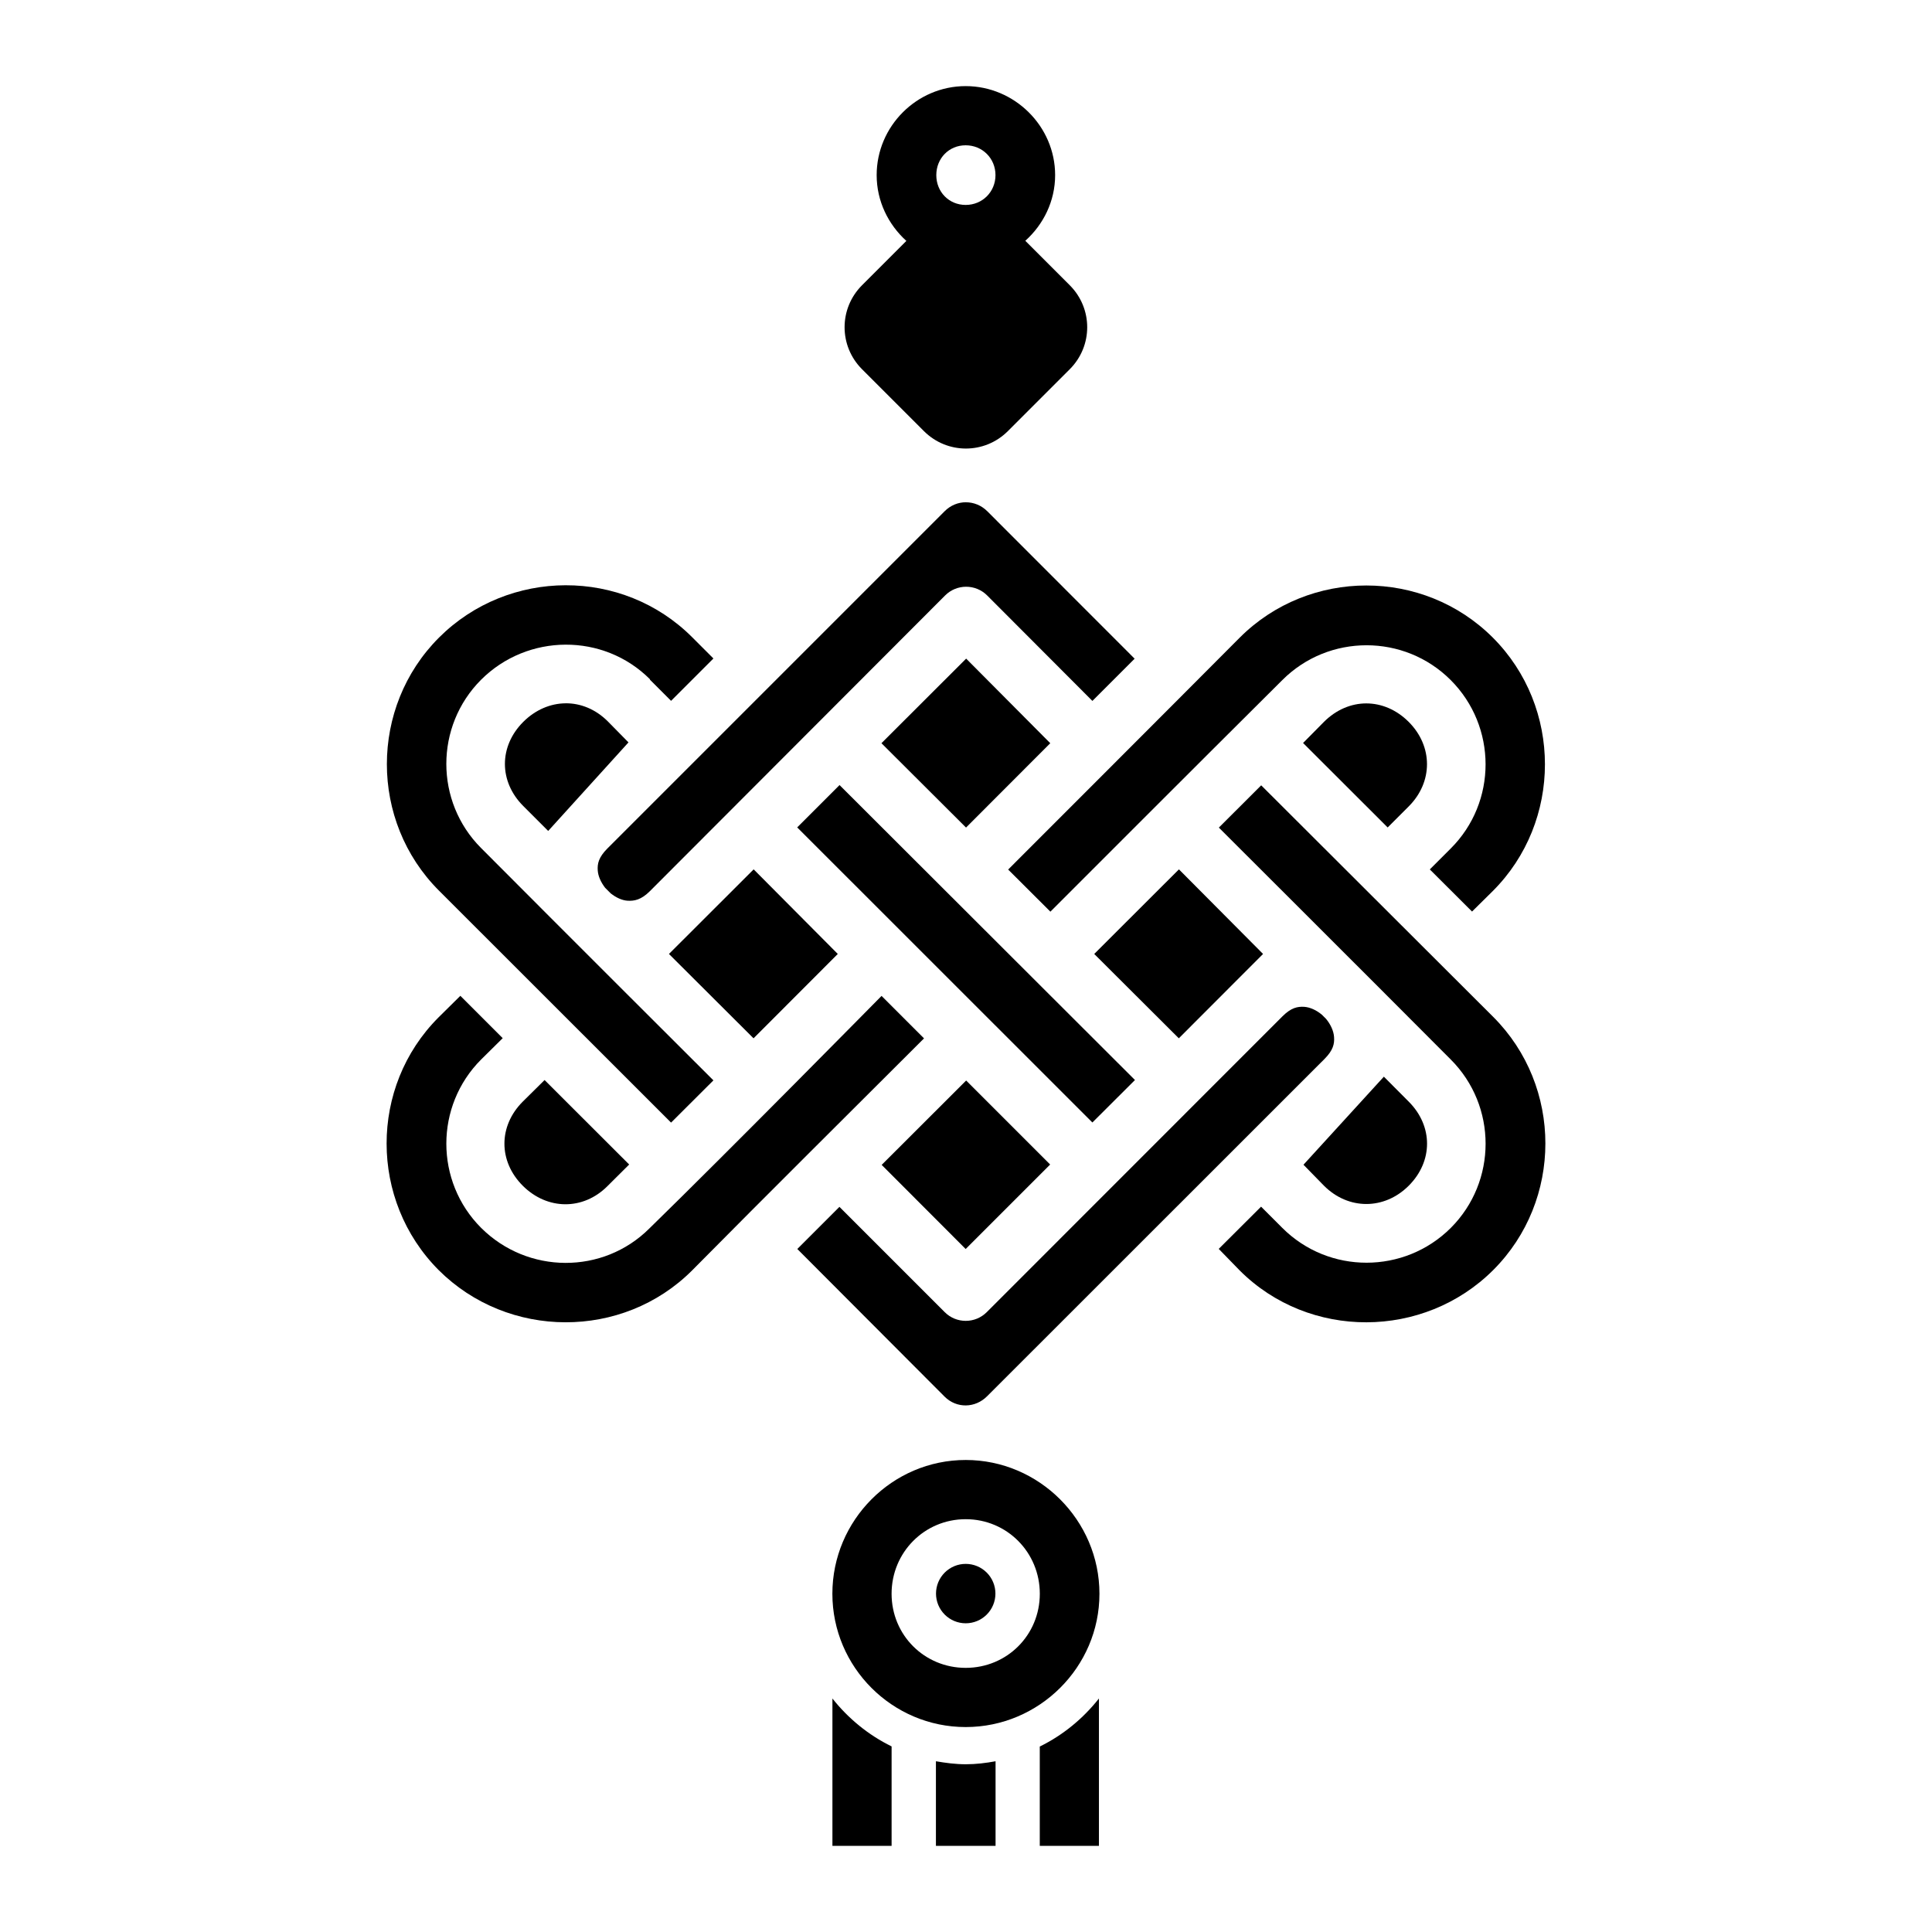
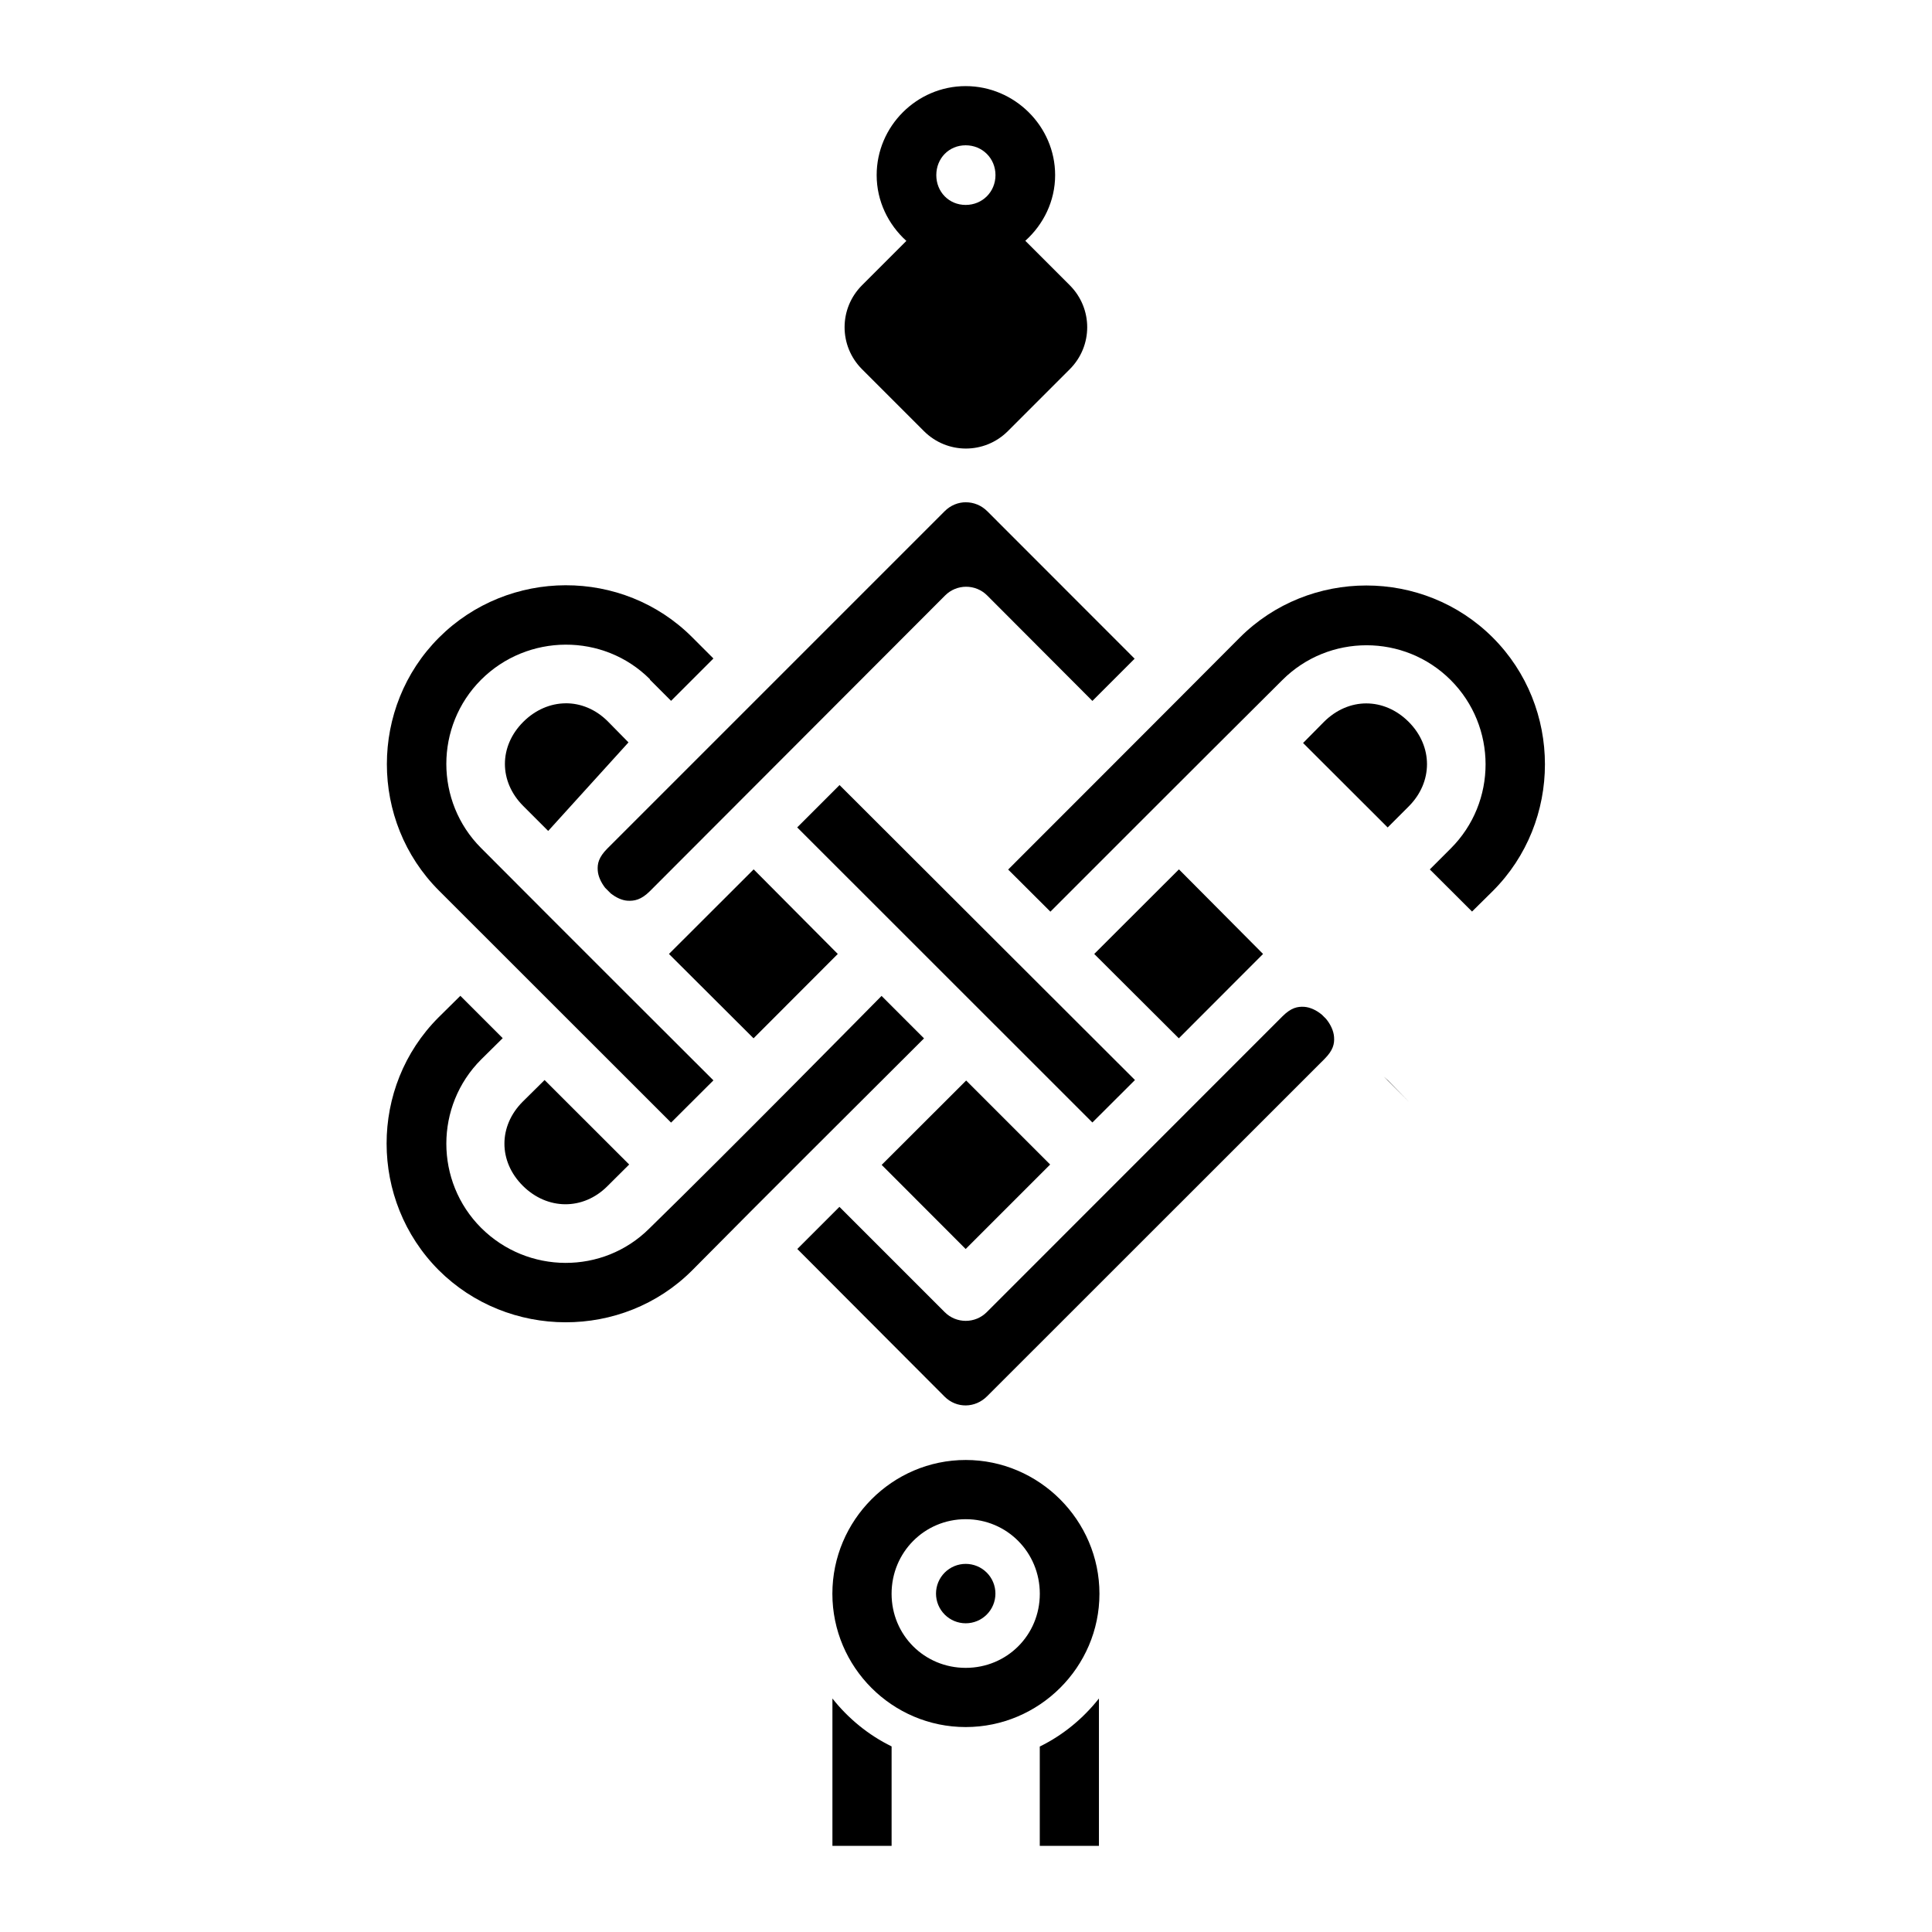
<svg xmlns="http://www.w3.org/2000/svg" fill="#000000" width="800px" height="800px" version="1.1" viewBox="144 144 512 512">
  <g>
    <path d="m399.91 166.82c-12.949 0-23.586 10.637-23.586 23.586 0 6.906 3.082 13.105 7.871 17.438l-11.746 11.746c-6.168 6.168-6.168 16.094 0 22.262l16.391 16.391c6.168 6.168 16.094 6.168 22.262 0l16.391-16.391c6.168-6.168 6.168-16.094 0-22.262l-11.777-11.777c4.809-4.324 7.902-10.512 7.902-17.406 0-12.949-10.758-23.586-23.707-23.586zm0 15.684c4.438 0 7.902 3.465 7.902 7.902s-3.465 7.902-7.902 7.902c-4.445 0-7.781-3.465-7.781-7.902s3.34-7.902 7.781-7.902z" />
    <path d="m399.98 277.11c2.027 0 4.07 0.789 5.656 2.367l39.051 39.082-11.191 11.191-27.891-27.953c-3.074-3.074-8.059-3.074-11.133 0l-78.227 78.352c-2.332 2.332-4.144 2.652-5.934 2.551-1.484-0.094-3.062-0.84-4.457-1.938l-1.477-1.477c-1.121-1.438-1.879-3.113-1.969-4.613-0.125-1.793 0.23-3.473 2.551-5.812l89.391-89.391c1.574-1.578 3.598-2.367 5.629-2.367z" />
    <path d="m293.89 299.1c12.164-0.031 24.316 4.547 33.516 13.746l5.66 5.66-11.223 11.223-5.598-5.598v-0.125c-12.328-12.328-32.445-12.152-44.742 0.125-12.293 12.297-12.293 32.324 0 44.617 20.504 20.602 61.562 61.562 61.562 61.562l-11.223 11.191-61.5-61.469c-18.422-18.41-18.414-48.648 0-67.066 9.207-9.199 21.387-13.84 33.547-13.867z" />
    <path d="m506.09 299.16c12.16 0 24.309 4.598 33.52 13.809 18.418 18.418 18.422 48.754 0 67.16l-5.504 5.441-11.191-11.164 5.535-5.535c12.355-12.324 12.293-32.355 0-44.648-12.293-12.297-32.324-12.293-44.617 0-20.609 20.48-61.469 61.379-61.469 61.379l-11.191-11.164s43.066-43.055 61.379-61.469c9.207-9.207 21.387-13.809 33.547-13.809z" />
-     <path d="m400.04 318.54 22.293 22.418-22.324 22.355-22.418-22.355z" />
    <path d="m293.89 330.38c3.992-0.031 7.969 1.574 11.191 4.797l5.473 5.566-21.277 23.465-6.609-6.609c-6.481-6.481-6.481-15.812 0-22.293 3.238-3.231 7.231-4.891 11.223-4.922z" />
    <path d="m506.09 330.41c3.988 0 7.984 1.648 11.223 4.891 6.481 6.481 6.469 15.965 0 22.418l-5.566 5.566-22.418-22.387 5.535-5.598c3.238-3.238 7.234-4.891 11.223-4.891z" />
    <path d="m366.49 352.05 78.289 78.168-11.285 11.254-78.227-78.199z" />
-     <path d="m478.23 352.12 61.5 61.379c18.414 18.418 18.418 48.648 0 67.066-18.414 18.395-48.789 18.52-67.188 0.125-1.855-1.91-5.566-5.719-5.566-5.719l11.223-11.191 5.629 5.629c12.328 12.328 32.352 12.27 44.648 0 12.297-12.297 12.297-32.324 0-44.617-20.473-20.57-61.469-61.469-61.469-61.469z" />
    <path d="m266 407.9 11.223 11.223-5.719 5.656c-12.293 12.297-12.293 32.324 0 44.617 12.297 12.27 32.293 12.445 44.617 0.125 20.793-20.266 61.5-61.594 61.5-61.594l11.254 11.254c-20.504 20.488-41.086 40.895-61.469 61.5-18.402 18.402-48.773 18.277-67.188-0.125-18.32-18.426-18.383-48.559 0-66.941z" />
    <path d="m489.64 410.82c1.559 0.109 3.231 0.887 4.676 2.09l1.105 1.105c1.227 1.477 2.027 3.254 2.121 4.828 0.125 1.793-0.23 3.481-2.551 5.812l-89.391 89.359c-3.152 3.176-8.074 3.285-11.254 0.125l-39.051-39.145 11.164-11.164 27.891 27.891c3.078 3.094 8.086 3.094 11.164 0l78.32-78.352c2.332-2.332 4.019-2.652 5.812-2.551z" />
-     <path d="m510.74 429.33 6.582 6.609c6.481 6.481 6.481 15.812 0 22.293-6.477 6.461-16 6.449-22.449 0l-5.441-5.566z" />
+     <path d="m510.74 429.33 6.582 6.609l-5.441-5.566z" />
    <path d="m288.32 430.22 22.418 22.387s-3.856 3.836-5.781 5.75c-6.445 6.449-15.941 6.344-22.418-0.125-6.481-6.481-6.481-15.812 0-22.293z" />
    <path d="m400.04 430.35 22.262 22.262-22.387 22.387-22.262-22.293z" />
    <path d="m343.73 374.39 22.293 22.418-22.324 22.355-22.418-22.355z" />
    <path d="m456.43 374.39 22.293 22.418-22.324 22.355-22.418-22.355z" />
    <path d="m364.6 594.12v39.051h15.684v-26.352c-6.144-3.016-11.465-7.371-15.684-12.699z" />
    <path d="m435.23 594.12c-4.219 5.336-9.527 9.711-15.68 12.73v26.32h15.68z" />
-     <path d="m392.03 610.75v22.418h15.805v-22.418c-2.578 0.477-5.207 0.797-7.902 0.797-2.695 0-5.324-0.355-7.902-0.797z" />
    <path d="m394.36 560.75c-1.477 1.477-2.309 3.481-2.309 5.566 0 2.09 0.832 4.09 2.309 5.566 1.477 1.477 3.477 2.305 5.566 2.305 2.086 0 4.09-0.828 5.566-2.305 1.477-1.477 2.305-3.477 2.305-5.566 0-2.086-0.828-4.09-2.305-5.566-1.477-1.477-3.481-2.305-5.566-2.305-2.09 0-4.09 0.828-5.566 2.305z" />
    <path d="m399.92 530.91c19.453 0 35.445 15.984 35.445 35.445 0 19.465-15.996 35.332-35.445 35.332-19.453 0-35.332-15.867-35.332-35.332 0-19.465 15.879-35.445 35.332-35.445zm0 15.691c-10.93 0-19.641 8.789-19.641 19.758 0 10.965 8.711 19.641 19.641 19.641 10.93 0 19.641-8.676 19.641-19.641 0-10.965-8.711-19.758-19.641-19.758z" />
  </g>
</svg>